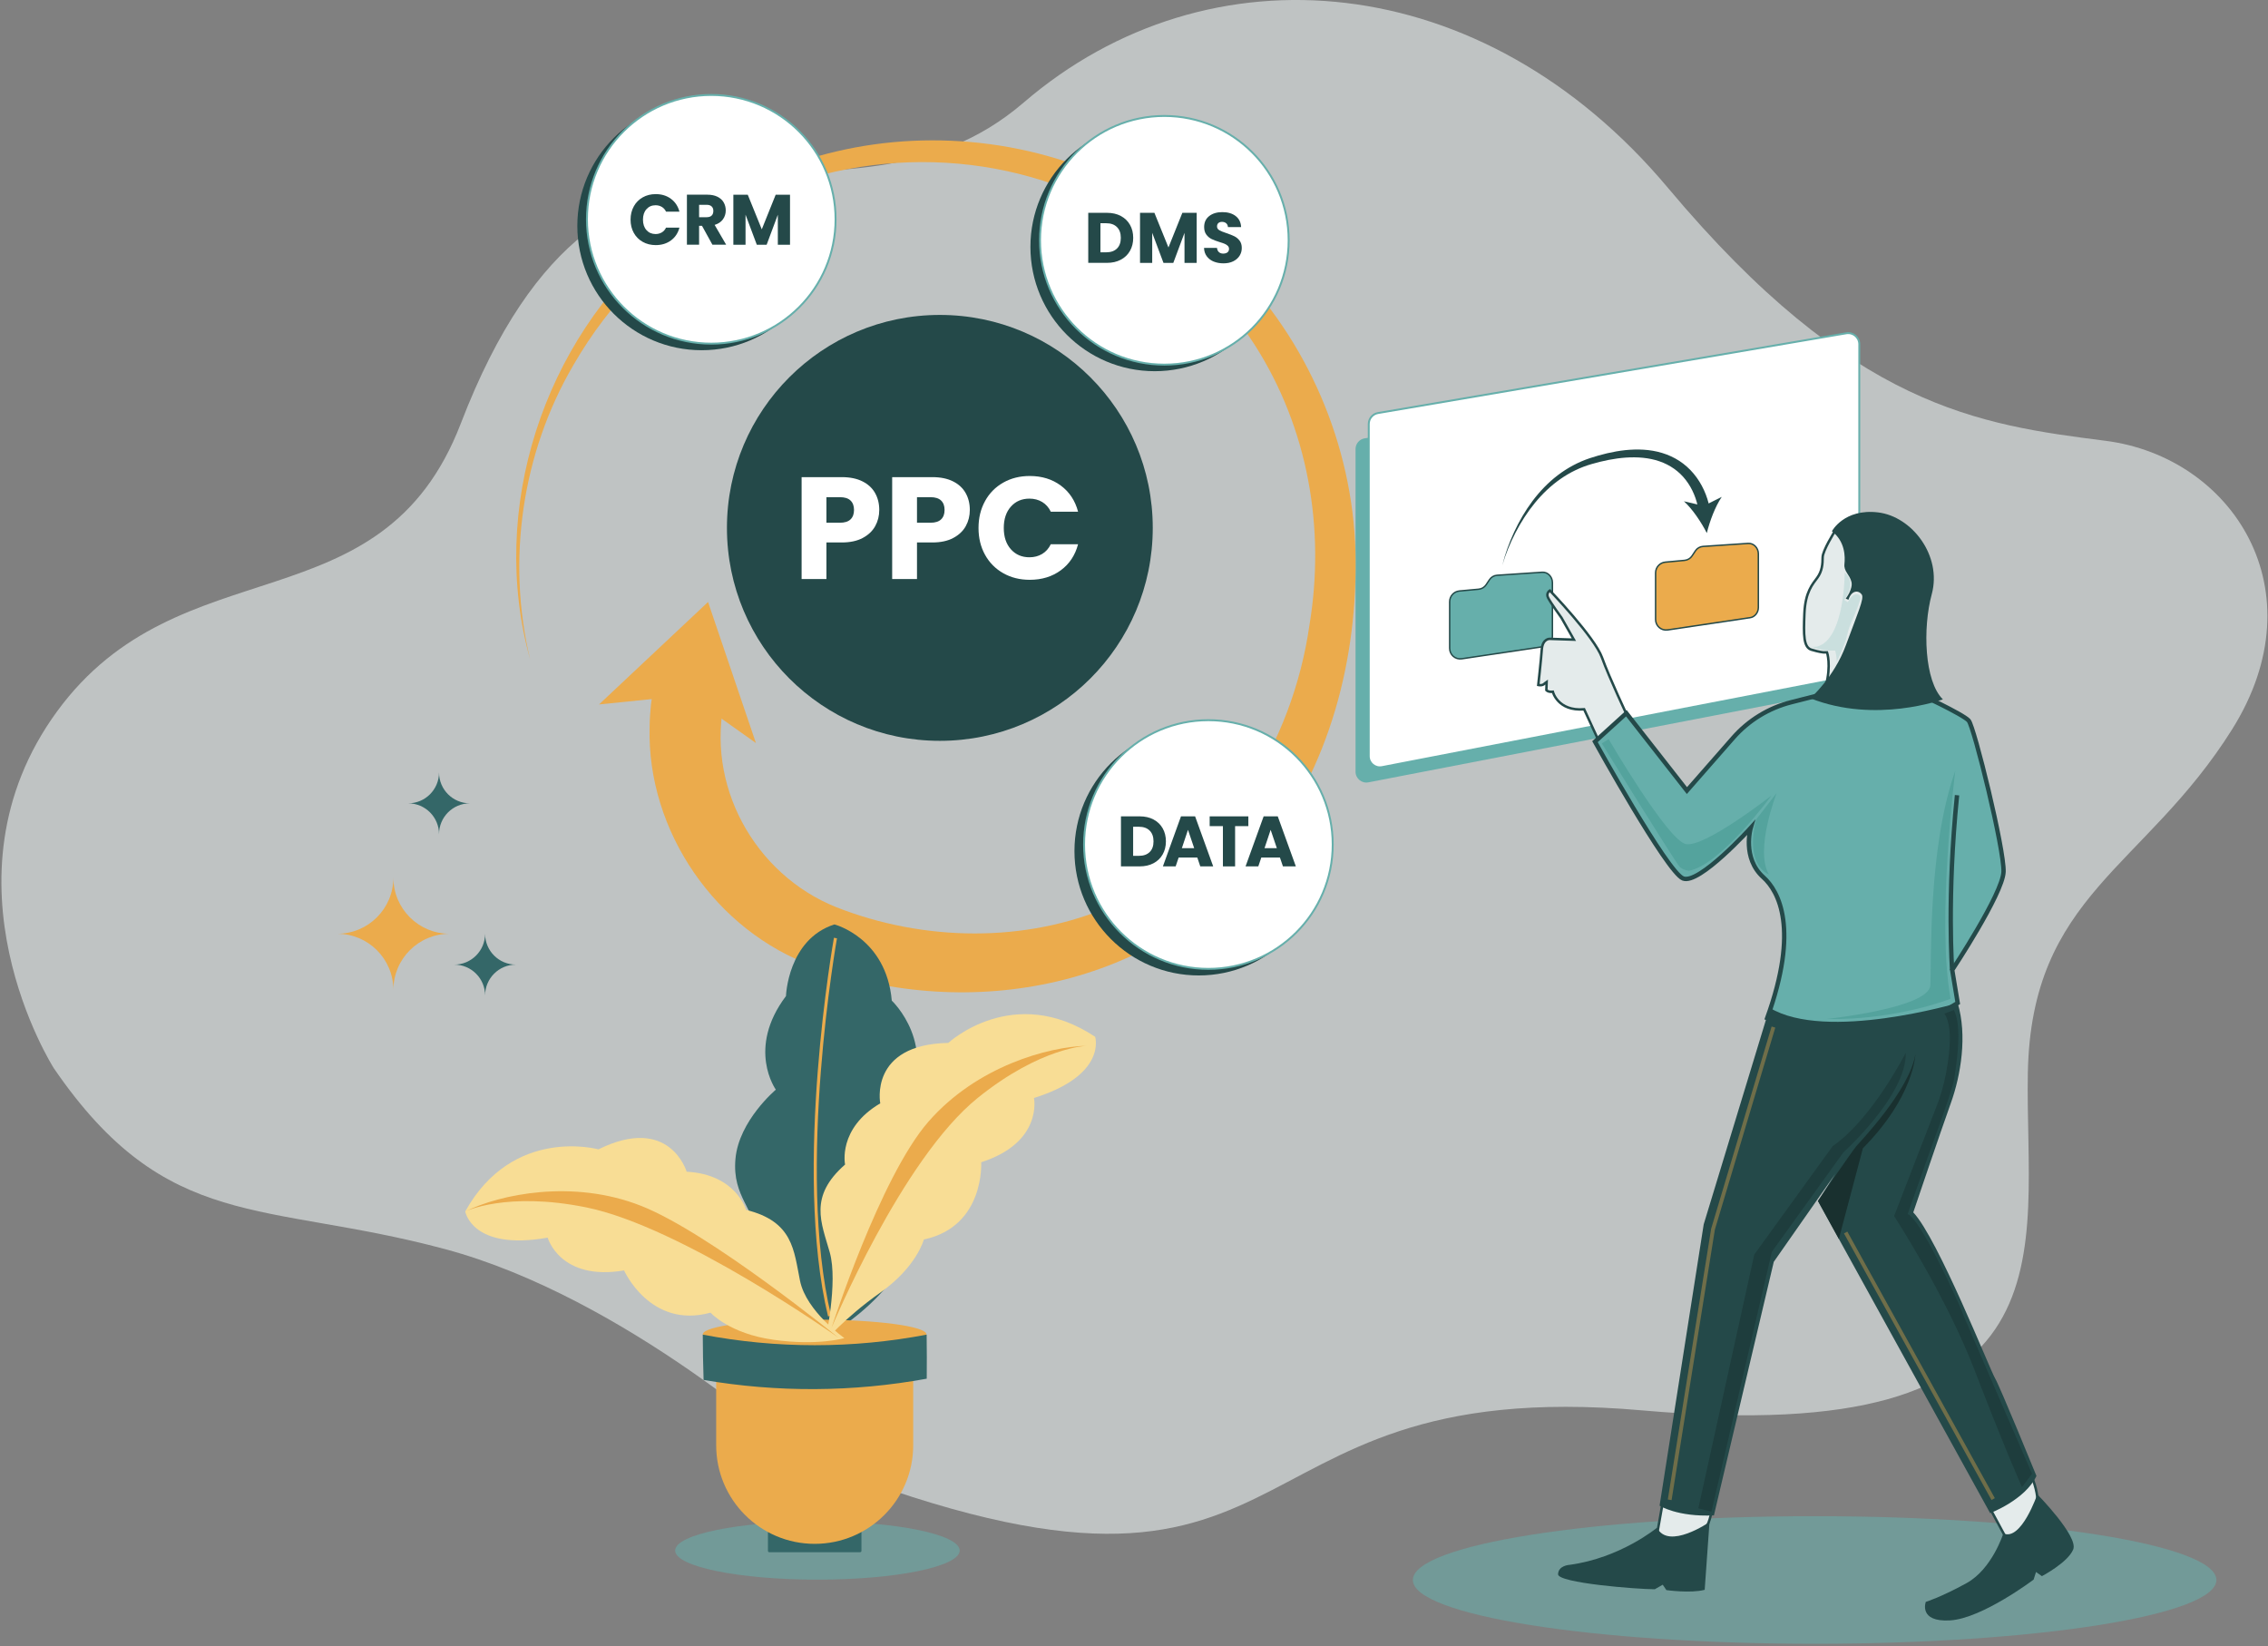
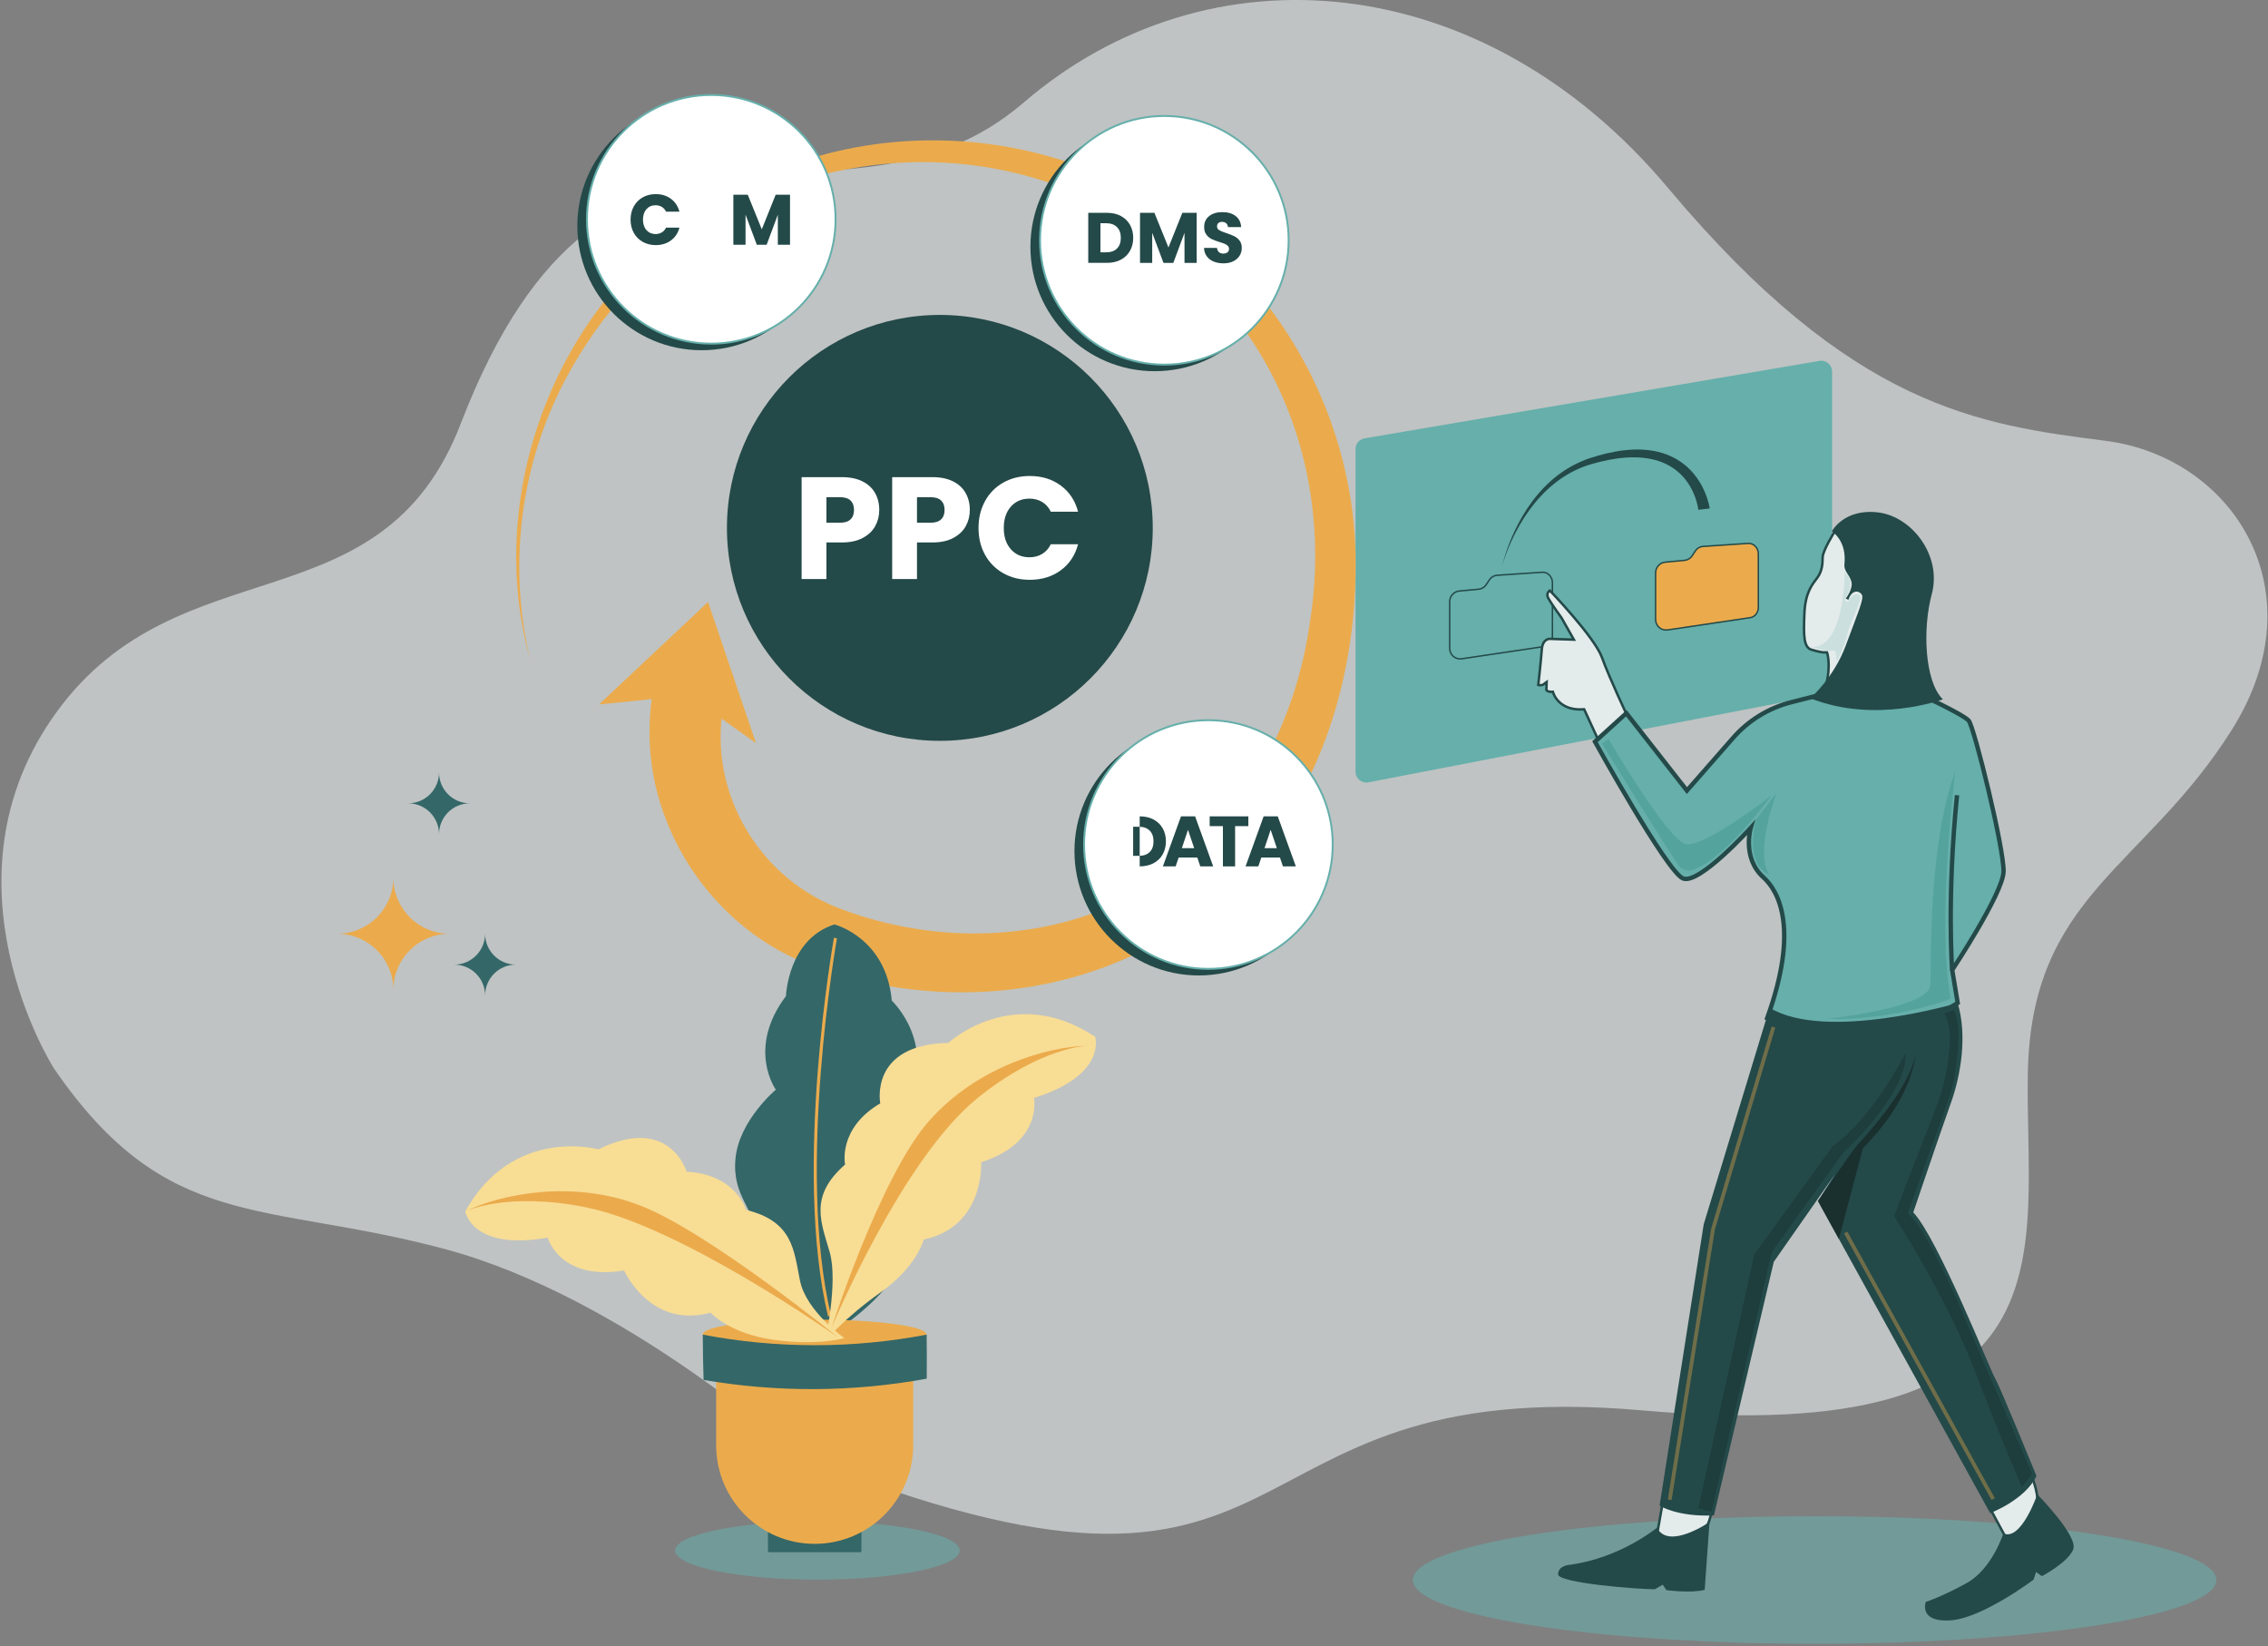
<svg xmlns="http://www.w3.org/2000/svg" width="904" height="656" viewBox="0 0 904 656" fill="none">
  <rect x="0" y="0" width="904" height="656" fill="#808080" stroke="none" />
  <g clip-path="url(#clip0_1478_510)">
    <path opacity="0.55" d="M723.293 655.06C811.738 655.06 883.437 643.677 883.437 629.635C883.437 615.593 811.738 604.209 723.293 604.209C634.847 604.209 563.148 615.593 563.148 629.635C563.148 643.677 634.847 655.06 723.293 655.06Z" fill="#66AFAB" />
    <path opacity="0.63" d="M21.434 425.668C21.434 425.668 -26.377 350.722 22.726 283.526C71.829 216.33 152.103 250.836 183.645 168.83C242.703 15.274 334.382 104.179 408.037 40.859C481.692 -22.462 591.183 -12.994 664.838 74.879C738.493 162.751 788.888 169.21 839.283 175.669C889.678 182.128 924.564 235.106 889.678 290.676C854.792 346.246 809.564 356.58 808.272 427.652C806.981 498.723 830.24 577.545 654.504 562.044C478.767 546.542 530.454 665.417 318.531 580.136C318.531 580.136 249.702 517.15 177.338 497.766C104.975 478.381 66.495 491.459 21.434 425.668V425.668Z" fill="#E4EBEB" />
    <path d="M726.756 276.733L545.434 311.77C542.774 312.287 540.305 310.243 540.305 307.538V178.944C540.305 176.839 541.824 175.046 543.891 174.689L725.213 143.815C727.85 143.366 730.251 145.395 730.251 148.07V272.5C730.251 274.567 728.785 276.345 726.756 276.733Z" fill="#66AFAB" />
    <path d="M289.035 277.978C280.935 312.492 300.638 348.495 333.42 361.55C368.116 375.212 408.891 375.942 443.169 360.911C487.546 341.846 515.167 296.079 521.922 249.187C528.351 210.456 521.375 170.661 500.099 137.416C435.388 36.178 288.047 41.975 228.488 145.6C208.063 180.524 201.854 223.267 211.277 262.705C194.636 202.956 216.581 135.881 263.914 96.026C328.572 38.784 431.117 43.571 491.193 105.646C521.216 135.691 539.08 177.348 540.273 219.825C541.33 262.477 529.962 305.957 503.017 339.855C461.208 393.51 386.695 407.758 324.331 385.053C285.388 371.094 257.827 331.269 258.929 289.787C258.974 283.913 259.681 277.956 260.752 272.18L289.043 277.971L289.035 277.978Z" fill="#EBAB4C" />
-     <path d="M737.496 269.627L550.855 305.699C548.112 306.23 545.574 304.126 545.574 301.337V168.974C545.574 166.808 547.132 164.962 549.267 164.597L735.908 132.811C738.621 132.348 741.091 134.437 741.091 137.188V265.265C741.091 267.393 739.579 269.224 737.496 269.627V269.627Z" fill="white" stroke="#66AFAB" stroke-width="0.76" stroke-miterlimit="10" />
    <path d="M615.48 257.644L582.638 262.53C580.077 262.91 577.82 260.965 577.82 258.351V239.802C577.82 237.568 579.5 235.721 581.696 235.516L589.37 234.81C590.594 234.696 591.688 234.042 592.364 233.016L593.687 231.018C594.37 229.984 595.472 229.339 596.68 229.255L614.712 228.047C616.901 227.902 618.778 229.825 618.778 232.196V253.571C618.778 255.615 617.364 257.378 615.48 257.659V257.644Z" fill="#66AFAB" stroke="#244949" stroke-width="0.57" stroke-miterlimit="10" />
    <path d="M697.562 246.147L664.72 251.033C662.159 251.413 659.902 249.468 659.902 246.854V228.305C659.902 226.071 661.582 224.224 663.778 224.019L671.452 223.313C672.676 223.199 673.77 222.545 674.446 221.519L675.769 219.521C676.452 218.487 677.554 217.841 678.763 217.758L696.794 216.55C698.983 216.405 700.86 218.328 700.86 220.699V242.074C700.86 244.118 699.446 245.881 697.562 246.162V246.147Z" fill="#EBAB4C" stroke="#244949" stroke-width="0.57" stroke-miterlimit="10" />
    <path d="M662.714 598.882L660.328 612.408C660.328 612.408 679.401 620.508 682.159 602.392L662.714 598.889V598.882Z" fill="#E4EBEB" stroke="#244949" stroke-width="0.98" stroke-miterlimit="10" />
    <path d="M731.289 211.809C731.289 211.809 726.487 219.423 726.487 222.12C726.487 224.818 726.251 227.629 724.374 230.205C722.497 232.781 719.572 235.828 719.214 244.499C718.857 253.169 718.865 257.971 722.026 258.913C725.187 259.856 726.714 259.97 726.714 259.97H728.234C728.234 259.97 729.99 265.008 727.763 273.328L743.948 259.278L757.155 225.182L733.234 211.619L731.274 211.809H731.289Z" fill="#E4EBEB" stroke="#244949" stroke-width="0.98" stroke-miterlimit="10" />
    <path d="M793.629 601.884L801.076 615.661C801.076 615.661 817.649 609.795 810.346 589.711L793.629 601.877V601.884Z" fill="#E4EBEB" stroke="#244949" stroke-width="0.98" stroke-miterlimit="10" />
    <path d="M648.851 285.775C648.851 285.775 641.427 270.076 638.524 262.006C635.621 253.936 617.764 235.334 617.764 235.334C617.764 235.334 616.153 236.3 617.012 238.131C617.871 239.962 622.392 246.201 622.392 246.201L627.339 254.909L617.764 254.59C617.764 254.59 614.862 254.377 614.535 258.891C614.208 263.404 613.137 272.979 613.137 272.979C613.137 272.979 614.854 273.412 615.72 272.333L616.473 271.793L616.366 275.023C616.366 275.023 617.012 275.882 618.95 275.669C618.95 275.669 620.887 283.518 631.427 282.66L638.311 297.606L648.851 285.775V285.775Z" fill="#E4EBEB" stroke="#244949" stroke-width="0.98" stroke-miterlimit="10" />
    <path d="M729.978 275.782L713.975 279.84C704.993 282.119 696.916 287.066 690.814 294.027L672.387 315.052L648.246 284.217L635.738 295.562C635.738 295.562 664.424 347.438 670.822 350.06C677.22 352.682 697.813 329.931 697.813 329.931C697.813 329.931 694.272 341.907 702.843 349.597C709.082 355.197 717.174 370.265 704.393 405.698C704.393 405.698 747.805 420.516 780.32 399.695L778.132 386.542C778.132 386.542 798.223 356.223 798.588 347.454C798.952 338.685 786.901 289.733 784.705 287.18C782.509 284.627 763.519 275.858 763.519 275.858L730.001 275.774L729.978 275.782Z" fill="#66AFAB" stroke="#244949" stroke-width="1.748" stroke-miterlimit="10" />
    <path d="M730.176 211.702C730.176 211.702 734.986 202.576 748.565 204.194C762.144 205.813 774.12 221.504 769.978 236.785C766.308 250.319 767.03 271.466 774.409 278.7C774.409 278.7 747.547 288.586 721.574 278.26C721.574 278.26 731.02 269.992 735.738 257.158C740.457 244.323 743.117 238.564 742.083 236.937C741.05 235.311 738.102 234.871 736.772 239.004L735.685 238.548C735.685 238.548 738.679 234.726 737.957 231.831C737.235 228.936 734.857 227.697 735.168 224.802C735.48 221.907 735.503 215.76 730.176 211.702V211.702Z" fill="#244949" />
    <path d="M705.352 401.588L679.076 487.918L661.492 600.022C661.492 600.022 668.559 604.582 683.149 603.898L707.009 502.849L731.5 467.819L724.63 478.617L793.247 602.994C793.247 602.994 807.153 597.75 811.712 588.176C811.712 588.176 797.016 552.181 795.2 549.24C793.384 546.299 772.343 493.336 762.609 483.153C762.609 483.153 773.475 451.01 777.548 439.696C781.621 428.381 784.182 412.591 780.299 399.719C780.299 399.719 727.776 415.228 705.36 401.603L705.352 401.588Z" fill="#244949" />
    <path d="M724.633 478.601C724.633 478.601 738.204 458.753 739.944 456.724C741.684 454.696 761.13 434.376 763.447 420.159C763.447 420.159 762.999 436.922 742.536 457.576L732.946 493.723L724.633 478.601V478.601Z" fill="#19302F" />
    <path d="M660.48 608.799C660.48 608.799 645.898 620.896 625.549 623.609C625.549 623.609 621.142 623.837 621.028 627.34C620.914 630.843 652.563 633.328 659.576 633.328L662.745 631.519L664.211 633.67C664.211 633.67 673.816 635.03 679.47 633.556L681.392 606.542C681.392 606.542 665.002 617.849 660.48 608.806V608.799Z" fill="#244949" />
    <path d="M798.508 611.086C798.508 611.086 794.055 625.258 783.873 630.873C773.691 636.489 767.596 638.366 767.596 638.366C767.596 638.366 764.565 646.496 777.308 645.736C790.051 644.977 810.575 629.483 810.575 629.483L811.54 626.451L813.881 628.107C813.881 628.107 824.147 622.735 826.35 617.499C828.554 612.264 812.049 595.501 812.049 595.501C812.049 595.501 805.659 614.247 798.508 611.086V611.086Z" fill="#244949" />
    <path d="M780.053 316.899C775.935 357.766 778.108 386.55 778.108 386.55Z" fill="#66AFAB" />
    <path d="M780.053 316.899C775.935 357.766 778.108 386.55 778.108 386.55" stroke="#244949" stroke-width="1.748" stroke-miterlimit="10" />
    <path d="M699.954 326.595L708.168 315.987C708.168 315.987 699.301 338.7 705.053 348.434C705.053 348.434 695.372 345.372 699.947 326.595H699.954Z" fill="#54A39D" />
    <path d="M641.185 294.559C641.185 294.559 664.589 334.681 671.907 336.352C679.225 338.024 706.109 317.021 706.109 317.021C706.109 317.021 685.912 344.711 673.161 347.013C673.161 347.013 671.071 346.801 669.605 345.547C668.138 344.293 638.465 296.231 638.465 296.231L641.185 294.559V294.559Z" fill="#54A39D" />
    <path d="M779.346 307.218C779.346 307.218 771.823 366.853 777.469 398.016C777.469 398.016 755.98 406.61 728.039 406.078C728.039 406.078 768.875 401.777 769.407 392.644C769.939 383.51 768.335 338.107 779.346 307.218Z" fill="#54A39D" />
    <path d="M374.613 295.228C421.482 295.228 459.476 257.233 459.476 210.365C459.476 163.496 421.482 125.501 374.613 125.501C327.745 125.501 289.75 163.496 289.75 210.365C289.75 257.233 327.745 295.228 374.613 295.228Z" fill="#244949" />
    <path d="M348.843 209.672C347.764 211.617 346.107 213.19 343.866 214.383C341.632 215.576 338.851 216.176 335.538 216.176H329.405V230.751H319.512V190.143H335.538C338.775 190.143 341.518 190.705 343.752 191.822C345.986 192.939 347.665 194.482 348.782 196.45C349.899 198.418 350.462 200.675 350.462 203.221C350.462 205.576 349.922 207.727 348.843 209.672V209.672ZM339.01 206.982C339.937 206.093 340.401 204.839 340.401 203.221C340.401 201.602 339.937 200.348 339.01 199.459C338.083 198.57 336.677 198.129 334.785 198.129H329.405V208.312H334.785C336.677 208.312 338.083 207.871 339.01 206.982Z" fill="white" />
    <path d="M384.941 209.672C383.862 211.617 382.205 213.19 379.963 214.383C377.729 215.576 374.948 216.176 371.635 216.176H365.503V230.751H355.609V190.143H371.635C374.872 190.143 377.615 190.705 379.849 191.822C382.084 192.939 383.763 194.482 384.88 196.45C385.997 198.418 386.559 200.675 386.559 203.221C386.559 205.576 386.02 207.727 384.941 209.672V209.672ZM375.108 206.982C376.035 206.093 376.498 204.839 376.498 203.221C376.498 201.602 376.035 200.348 375.108 199.459C374.181 198.57 372.775 198.129 370.883 198.129H365.503V208.312H370.883C372.775 208.312 374.181 207.871 375.108 206.982Z" fill="white" />
    <path d="M392.634 199.665C394.366 196.519 396.79 194.072 399.891 192.317C402.991 190.561 406.517 189.688 410.445 189.688C415.263 189.688 419.389 190.956 422.824 193.502C426.258 196.048 428.553 199.52 429.708 203.912H418.834C418.021 202.218 416.874 200.926 415.392 200.037C413.91 199.148 412.223 198.707 410.331 198.707C407.284 198.707 404.815 199.771 402.93 201.891C401.038 204.011 400.096 206.846 400.096 210.394C400.096 213.943 401.038 216.777 402.93 218.897C404.822 221.017 407.284 222.081 410.331 222.081C412.223 222.081 413.91 221.64 415.392 220.751C416.874 219.862 418.021 218.57 418.834 216.876H429.708C428.553 221.276 426.258 224.733 422.824 227.263C419.389 229.786 415.263 231.055 410.445 231.055C406.509 231.055 402.991 230.181 399.891 228.426C396.783 226.671 394.366 224.232 392.634 221.108C390.901 217.985 390.027 214.422 390.027 210.409C390.027 206.397 390.894 202.826 392.634 199.68V199.665Z" fill="white" />
    <path opacity="0.47" d="M759.605 419.574C759.605 419.574 746.261 445.866 730.494 456.74L699.233 499.962L676.945 601.079L682.158 602.386L706.239 498.852L734.734 459.255C734.734 459.255 760.023 436.451 759.605 419.574Z" fill="#19302F" />
    <path opacity="0.47" d="M777.157 415.508C777.157 415.508 776.823 428.32 771.967 440.698C767.112 453.077 754.977 484.627 754.977 484.627C754.977 484.627 775.607 516.177 787.256 546.519C798.905 576.861 805.942 592.636 805.942 592.636L809.939 587.302C809.939 587.302 783.153 525.736 781.823 522.226C780.493 518.715 765.706 485.987 760.372 483.806L768.73 460.174C768.73 460.174 778.305 434.361 778.913 429.999C779.521 425.638 782.423 409.399 778.791 402.492L775.037 403.943C775.037 403.943 777.56 407.066 777.15 415.501L777.157 415.508Z" fill="#19302F" />
    <path opacity="0.38" d="M706.876 409.292L682.788 489.832L665.523 597.689" stroke="#EBAB4C" stroke-width="1.52" stroke-miterlimit="10" />
    <path opacity="0.38" d="M735.66 491.17L794.452 597.393" stroke="#EBAB4C" stroke-width="1.52" stroke-miterlimit="10" />
    <path d="M279.669 139.567C307.035 139.567 329.22 117.382 329.22 90.015C329.22 62.648 307.035 40.463 279.669 40.463C252.302 40.463 230.117 62.648 230.117 90.015C230.117 117.382 252.302 139.567 279.669 139.567Z" fill="#244949" />
    <path d="M460.266 147.925C487.633 147.925 509.818 125.74 509.818 98.374C509.818 71.007 487.633 48.822 460.266 48.822C432.9 48.822 410.715 71.007 410.715 98.374C410.715 125.74 432.9 147.925 460.266 147.925Z" fill="#244949" />
    <path d="M477.817 388.723C505.184 388.723 527.369 366.538 527.369 339.171C527.369 311.805 505.184 289.62 477.817 289.62C450.451 289.62 428.266 311.805 428.266 339.171C428.266 366.538 450.451 388.723 477.817 388.723Z" fill="#244949" />
    <path d="M283.501 136.945C310.867 136.945 333.052 114.76 333.052 87.393C333.052 60.027 310.867 37.842 283.501 37.842C256.134 37.842 233.949 60.027 233.949 87.393C233.949 114.76 256.134 136.945 283.501 136.945Z" fill="white" stroke="#66AFAB" stroke-width="0.76" stroke-miterlimit="10" />
    <path d="M464.095 145.312C491.461 145.312 513.646 123.127 513.646 95.76C513.646 68.394 491.461 46.209 464.095 46.209C436.728 46.209 414.543 68.394 414.543 95.76C414.543 123.127 436.728 145.312 464.095 145.312Z" fill="white" stroke="#66AFAB" stroke-width="0.76" stroke-miterlimit="10" />
    <path d="M481.653 386.102C509.02 386.102 531.205 363.917 531.205 336.55C531.205 309.184 509.02 286.999 481.653 286.999C454.287 286.999 432.102 309.184 432.102 336.55C432.102 363.917 454.287 386.102 481.653 386.102Z" fill="white" stroke="#66AFAB" stroke-width="0.76" stroke-miterlimit="10" />
    <path d="M238.758 280.729L282.223 239.893L301.303 296.109L274.495 277.081L238.758 280.729Z" fill="#EBAB4C" />
    <path opacity="0.55" d="M325.815 629.506C357.135 629.506 382.525 624.307 382.525 617.895C382.525 611.482 357.135 606.284 325.815 606.284C294.495 606.284 269.105 611.482 269.105 617.895C269.105 624.307 294.495 629.506 325.815 629.506Z" fill="#66AFAB" />
    <path d="M326.131 534.741C326.131 534.741 301.997 506.42 301.716 494.042C301.435 481.831 291.754 477.31 293.144 461.808C294.512 446.58 309.246 434.24 309.246 434.24C309.246 434.24 297.476 417.917 313.281 396.937C313.281 396.937 314.003 374.339 332.59 368.389C332.59 368.389 353.243 373.685 355.454 398.753C355.454 398.753 374.466 416.58 360.47 441.003C360.47 441.003 370.014 448.411 368.965 459.065C367.901 469.855 362.856 481.177 363.197 491.162C363.547 501.261 352.795 519.369 326.123 534.733L326.131 534.741Z" fill="#346768" />
    <path d="M324.699 537.666C349.321 537.666 369.281 535.026 369.281 531.77C369.281 528.513 349.321 525.873 324.699 525.873C300.077 525.873 280.117 528.513 280.117 531.77C280.117 535.026 300.077 537.666 324.699 537.666Z" fill="#EBAB4C" />
    <path d="M333.003 373.814C333.003 373.814 316.575 465.79 330.655 524.453" stroke="#EBAB4C" stroke-width="1.231" stroke-miterlimit="10" />
    <path d="M328.915 534.483C328.915 534.483 334.097 511.01 330.746 499.126C327.395 487.241 322.213 476.876 336.84 464.073C336.84 464.073 333.793 449.749 350.86 439.688C350.86 439.688 346.286 416.215 377.988 415.608C377.988 415.608 403.9 391.527 436.514 413.168C436.514 413.168 441.392 428.411 412.129 437.553C412.129 437.553 415.784 455.235 391.096 463.161C391.096 463.161 392.623 488.769 368.231 493.943C368.231 493.943 365.488 504.764 350.86 515.129C336.232 525.493 328.915 534.483 328.915 534.483V534.483Z" fill="#F8DD95" />
    <path d="M342.811 609.696H306.648C306.342 609.696 306.094 609.944 306.094 610.251V618.016C306.094 618.323 306.342 618.571 306.648 618.571H342.811C343.117 618.571 343.366 618.323 343.366 618.016V610.251C343.366 609.944 343.117 609.696 342.811 609.696Z" fill="#346768" />
    <path d="M285.465 541.915H363.991V575.972C363.991 597.644 346.399 615.235 324.728 615.235C303.056 615.235 285.465 597.644 285.465 575.972V541.915V541.915Z" fill="#EBAB4C" />
    <path d="M369.38 549.422C340.011 554.779 309.912 554.954 280.444 549.916C280.246 543.89 280.14 537.872 280.117 531.861C309.593 537.484 339.866 537.484 369.35 531.861C369.433 537.712 369.448 543.563 369.388 549.422H369.38Z" fill="#346768" />
    <path d="M331.465 529.095C331.465 529.095 350.751 469.11 370.067 446.99C389.383 424.87 417.931 417.066 433.326 416.755C433.326 416.755 415.013 417.142 389.732 437.507C359.307 462.013 331.465 529.095 331.465 529.095V529.095Z" fill="#EBAB4C" />
    <path d="M336.566 533.244C336.566 533.244 321.376 522.553 318.891 510.455C316.406 498.358 316.239 486.77 297.356 482.135C297.356 482.135 293.473 468.009 273.693 466.93C273.693 466.93 266.961 443.989 238.526 458.024C238.526 458.024 204.446 448.556 185.434 482.773C185.434 482.773 188.108 498.548 218.298 493.214C218.298 493.214 223.184 510.592 248.747 506.276C248.747 506.276 259.172 529.711 283.207 523.1C283.207 523.1 290.616 531.443 308.374 533.92C326.133 536.398 336.558 533.244 336.558 533.244H336.566Z" fill="#F8DD95" />
    <path d="M334.126 533.024C334.126 533.024 282.842 491.291 255.517 480.531C228.192 469.772 199.256 475.972 185.434 482.773C185.434 482.773 201.877 474.696 233.693 481.155C271.976 488.928 334.126 533.024 334.126 533.024Z" fill="#EBAB4C" />
    <path d="M181.055 384.408C187.848 384.408 193.35 378.898 193.35 372.113C193.35 378.906 198.859 384.408 205.644 384.408C198.851 384.408 193.35 389.917 193.35 396.702C193.35 389.909 187.84 384.408 181.055 384.408V384.408Z" fill="#346768" />
    <path d="M162.695 320.129C169.489 320.129 174.99 314.62 174.99 307.834C174.99 314.628 180.499 320.129 187.285 320.129C180.492 320.129 174.99 325.638 174.99 332.424C174.99 325.631 169.481 320.129 162.695 320.129Z" fill="#346768" />
    <path d="M134.406 372.112C146.769 372.112 156.8 362.09 156.8 349.719C156.8 362.082 166.823 372.112 179.193 372.112C166.83 372.112 156.8 382.135 156.8 394.506C156.8 382.143 146.777 372.112 134.406 372.112V372.112Z" fill="#EBAB4C" />
    <path d="M252.613 82.257C253.464 80.714 254.649 79.513 256.176 78.647C257.704 77.789 259.429 77.356 261.359 77.356C263.722 77.356 265.751 77.979 267.438 79.232C269.125 80.486 270.249 82.188 270.819 84.346H265.477C265.082 83.51 264.512 82.88 263.79 82.447C263.061 82.013 262.233 81.793 261.306 81.793C259.809 81.793 258.6 82.317 257.673 83.359C256.746 84.4 256.283 85.79 256.283 87.53C256.283 89.27 256.746 90.661 257.673 91.702C258.6 92.743 259.816 93.267 261.306 93.267C262.233 93.267 263.061 93.047 263.79 92.614C264.52 92.181 265.082 91.542 265.477 90.714H270.819C270.249 92.872 269.125 94.574 267.438 95.813C265.751 97.052 263.73 97.675 261.359 97.675C259.429 97.675 257.696 97.242 256.176 96.383C254.649 95.524 253.464 94.323 252.613 92.789C251.761 91.254 251.336 89.506 251.336 87.538C251.336 85.57 251.761 83.814 252.613 82.272V82.257Z" fill="#244949" />
-     <path d="M283.964 97.522L279.815 89.999H278.652V97.522H273.797V77.583H281.95C283.523 77.583 284.861 77.857 285.97 78.404C287.08 78.951 287.908 79.703 288.455 80.66C289.002 81.618 289.276 82.682 289.276 83.86C289.276 85.182 288.903 86.367 288.151 87.408C287.406 88.449 286.297 89.186 284.845 89.627L289.443 97.522H283.964V97.522ZM278.652 86.557H281.662C282.551 86.557 283.219 86.337 283.66 85.904C284.108 85.471 284.329 84.855 284.329 84.057C284.329 83.259 284.108 82.705 283.66 82.272C283.212 81.838 282.551 81.618 281.662 81.618H278.652V86.557Z" fill="#244949" />
    <path d="M314.892 77.591V97.53H310.037V85.57L305.576 97.53H301.655L297.164 85.547V97.53H292.309V77.591H298.046L303.638 91.39L309.178 77.591H314.885H314.892Z" fill="#244949" />
    <path d="M446.744 86.064C448.317 86.9 449.533 88.063 450.392 89.575C451.25 91.079 451.684 92.82 451.684 94.788C451.684 96.756 451.25 98.473 450.392 99.985C449.533 101.497 448.31 102.675 446.729 103.504C445.149 104.339 443.317 104.75 441.235 104.75H433.766V84.811H441.235C443.34 84.811 445.171 85.228 446.744 86.057V86.064ZM445.209 99.043C446.235 98.04 446.744 96.619 446.744 94.78C446.744 92.941 446.235 91.513 445.209 90.494C444.184 89.469 442.755 88.96 440.924 88.96H438.621V100.548H440.924C442.763 100.548 444.191 100.046 445.209 99.043Z" fill="#244949" />
    <path d="M476.986 84.818V104.757H472.13V92.797L467.67 104.757H463.749L459.258 92.774V104.757H454.402V84.818H460.139L465.732 98.617L471.272 84.818H476.978H476.986Z" fill="#244949" />
    <path d="M483.774 104.241C482.619 103.769 481.7 103.07 481.008 102.136C480.317 101.209 479.952 100.092 479.914 98.785H485.081C485.157 99.522 485.416 100.084 485.849 100.472C486.282 100.859 486.852 101.057 487.551 101.057C488.25 101.057 488.835 100.889 489.253 100.563C489.671 100.228 489.876 99.772 489.876 99.187C489.876 98.693 489.709 98.291 489.382 97.964C489.048 97.645 488.645 97.379 488.159 97.166C487.672 96.961 486.988 96.725 486.099 96.459C484.815 96.064 483.759 95.662 482.946 95.266C482.133 94.871 481.434 94.286 480.841 93.504C480.256 92.728 479.96 91.718 479.96 90.464C479.96 88.61 480.628 87.159 481.973 86.102C483.318 85.054 485.066 84.529 487.224 84.529C489.382 84.529 491.191 85.054 492.536 86.102C493.881 87.151 494.603 88.617 494.694 90.487H489.443C489.405 89.841 489.169 89.339 488.736 88.967C488.303 88.595 487.741 88.412 487.057 88.412C486.472 88.412 485.993 88.572 485.636 88.883C485.279 89.195 485.096 89.643 485.096 90.236C485.096 90.882 485.4 91.383 486.008 91.74C486.616 92.098 487.558 92.485 488.85 92.903C490.134 93.336 491.183 93.754 491.988 94.149C492.794 94.544 493.485 95.122 494.078 95.882C494.663 96.642 494.96 97.614 494.96 98.807C494.96 100 494.671 100.973 494.093 101.9C493.516 102.827 492.68 103.564 491.578 104.119C490.476 104.666 489.185 104.94 487.688 104.94C486.191 104.94 484.922 104.704 483.767 104.233L483.774 104.241Z" fill="#244949" />
-     <path d="M459.78 326.573C461.352 327.409 462.568 328.571 463.427 330.083C464.286 331.588 464.719 333.328 464.719 335.296C464.719 337.264 464.286 338.981 463.427 340.494C462.568 342.006 461.345 343.184 459.764 344.012C458.184 344.848 456.352 345.258 454.27 345.258H446.801V325.319H454.27C456.375 325.319 458.207 325.737 459.78 326.565V326.573ZM458.245 339.551C459.27 338.548 459.78 337.127 459.78 335.288C459.78 333.45 459.27 332.021 458.245 331.003C457.219 329.977 455.79 329.468 453.959 329.468H451.656V341.056H453.959C455.798 341.056 457.226 340.554 458.245 339.551Z" fill="#244949" />
+     <path d="M459.78 326.573C461.352 327.409 462.568 328.571 463.427 330.083C464.286 331.588 464.719 333.328 464.719 335.296C464.719 337.264 464.286 338.981 463.427 340.494C462.568 342.006 461.345 343.184 459.764 344.012C458.184 344.848 456.352 345.258 454.27 345.258V325.319H454.27C456.375 325.319 458.207 325.737 459.78 326.565V326.573ZM458.245 339.551C459.27 338.548 459.78 337.127 459.78 335.288C459.78 333.45 459.27 332.021 458.245 331.003C457.219 329.977 455.79 329.468 453.959 329.468H451.656V341.056H453.959C455.798 341.056 457.226 340.554 458.245 339.551Z" fill="#244949" />
    <path d="M477.235 341.74H469.796L468.603 345.258H463.52L470.731 325.319H476.354L483.565 345.258H478.421L477.228 341.74H477.235ZM475.989 337.994L473.519 330.691L471.08 337.994H475.997H475.989Z" fill="#244949" />
    <path d="M497.578 325.326V329.217H492.297V345.265H487.441V329.217H482.16V325.326H497.578V325.326Z" fill="#244949" />
    <path d="M510.181 341.74H502.741L501.548 345.258H496.465L503.676 325.319H509.299L516.51 345.258H511.366L510.173 341.74H510.181ZM508.934 337.994L506.465 330.691L504.026 337.994H508.942H508.934Z" fill="#244949" />
    <path d="M676.935 203.138C676.889 202.743 676.791 202.142 676.684 201.641C676.57 201.116 676.441 200.585 676.297 200.06C676 199.012 675.643 197.971 675.218 196.96C674.374 194.939 673.288 193.024 671.95 191.299C669.306 187.834 665.613 185.25 661.418 183.829C657.224 182.378 652.611 182.051 648.037 182.355C643.455 182.674 638.88 183.632 634.397 184.931C629.975 186.2 625.765 188.229 621.966 190.889C618.159 193.541 614.762 196.8 611.791 200.425C608.82 204.05 606.266 208.031 604.093 212.218C601.935 216.413 600.096 220.79 598.797 225.341C599.899 220.737 601.555 216.261 603.546 211.952C605.552 207.644 607.953 203.503 610.826 199.673C613.69 195.851 617.042 192.34 620.879 189.407C624.709 186.474 629.048 184.141 633.668 182.591C638.227 181.094 642.931 179.916 647.779 179.392C652.611 178.898 657.649 179.034 662.49 180.501C664.899 181.23 667.239 182.294 669.382 183.685C671.525 185.083 673.455 186.816 675.089 188.776C676.73 190.737 678.082 192.925 679.146 195.235C679.678 196.39 680.142 197.575 680.529 198.791C680.727 199.399 680.902 200.015 681.061 200.638C681.221 201.284 681.35 201.854 681.464 202.629L676.935 203.153V203.138Z" fill="#244949" />
-     <path d="M680.318 212.438C681.465 207.742 683.661 201.823 686.275 198.008L679.056 201.61L671.199 199.764C674.619 202.872 678.122 208.122 680.318 212.431V212.438Z" fill="#244949" />
    <path opacity="0.2" d="M735.265 228.138C735.265 228.138 735.394 254.65 724.285 257.675C724.285 257.675 723.198 257.811 722.18 257.751C722.18 257.751 726.572 259.468 729.877 259.278H731.465C731.465 259.278 732.233 261.634 732.035 263.921C732.035 263.921 735.538 256.603 736.298 252.91C737.058 249.217 738.844 246.162 740.052 242.918C741.26 239.673 742.149 237.766 741.131 237.188C740.113 236.611 738.456 236.299 736.488 239.992L735.151 239.103C735.151 239.103 736.739 236.368 736.936 235.669C737.134 234.969 738.867 231.307 735.257 228.138H735.265Z" fill="#66AFAB" />
  </g>
  <defs>
    <clipPath id="clip0_1478_510">
      <rect width="903.206" height="655.06" fill="white" transform="translate(0.562)" />
    </clipPath>
  </defs>
</svg>